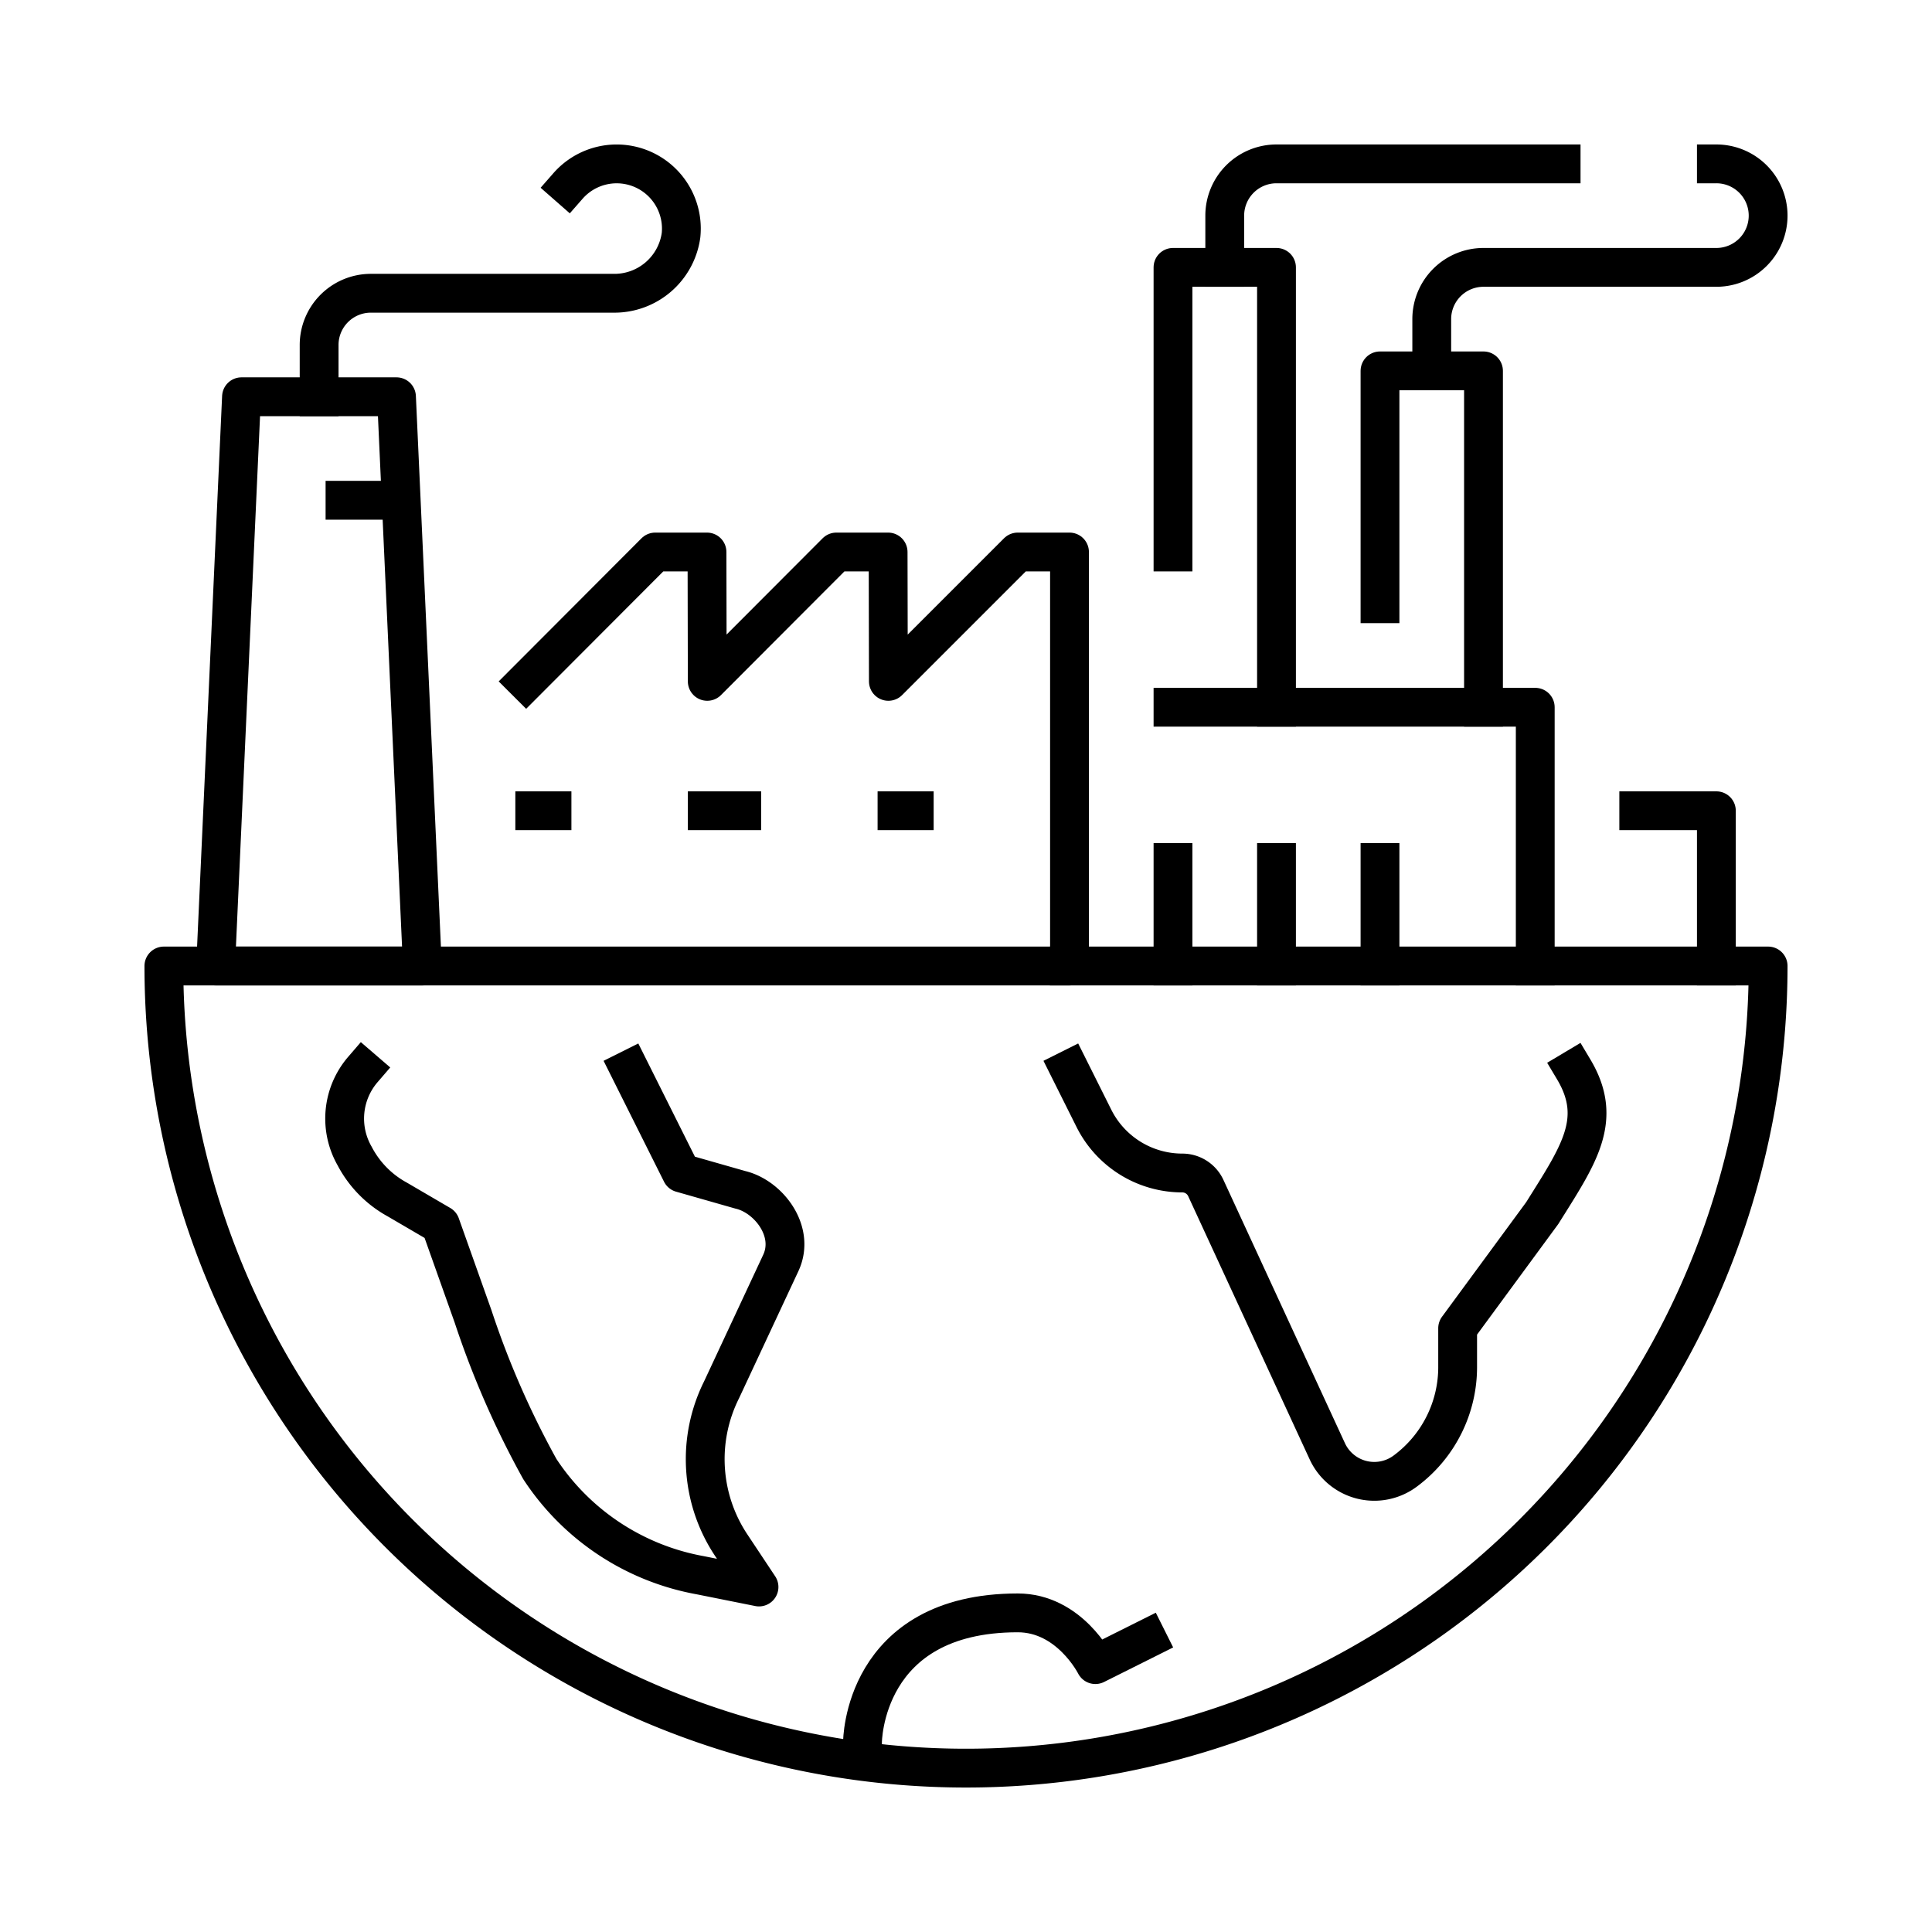
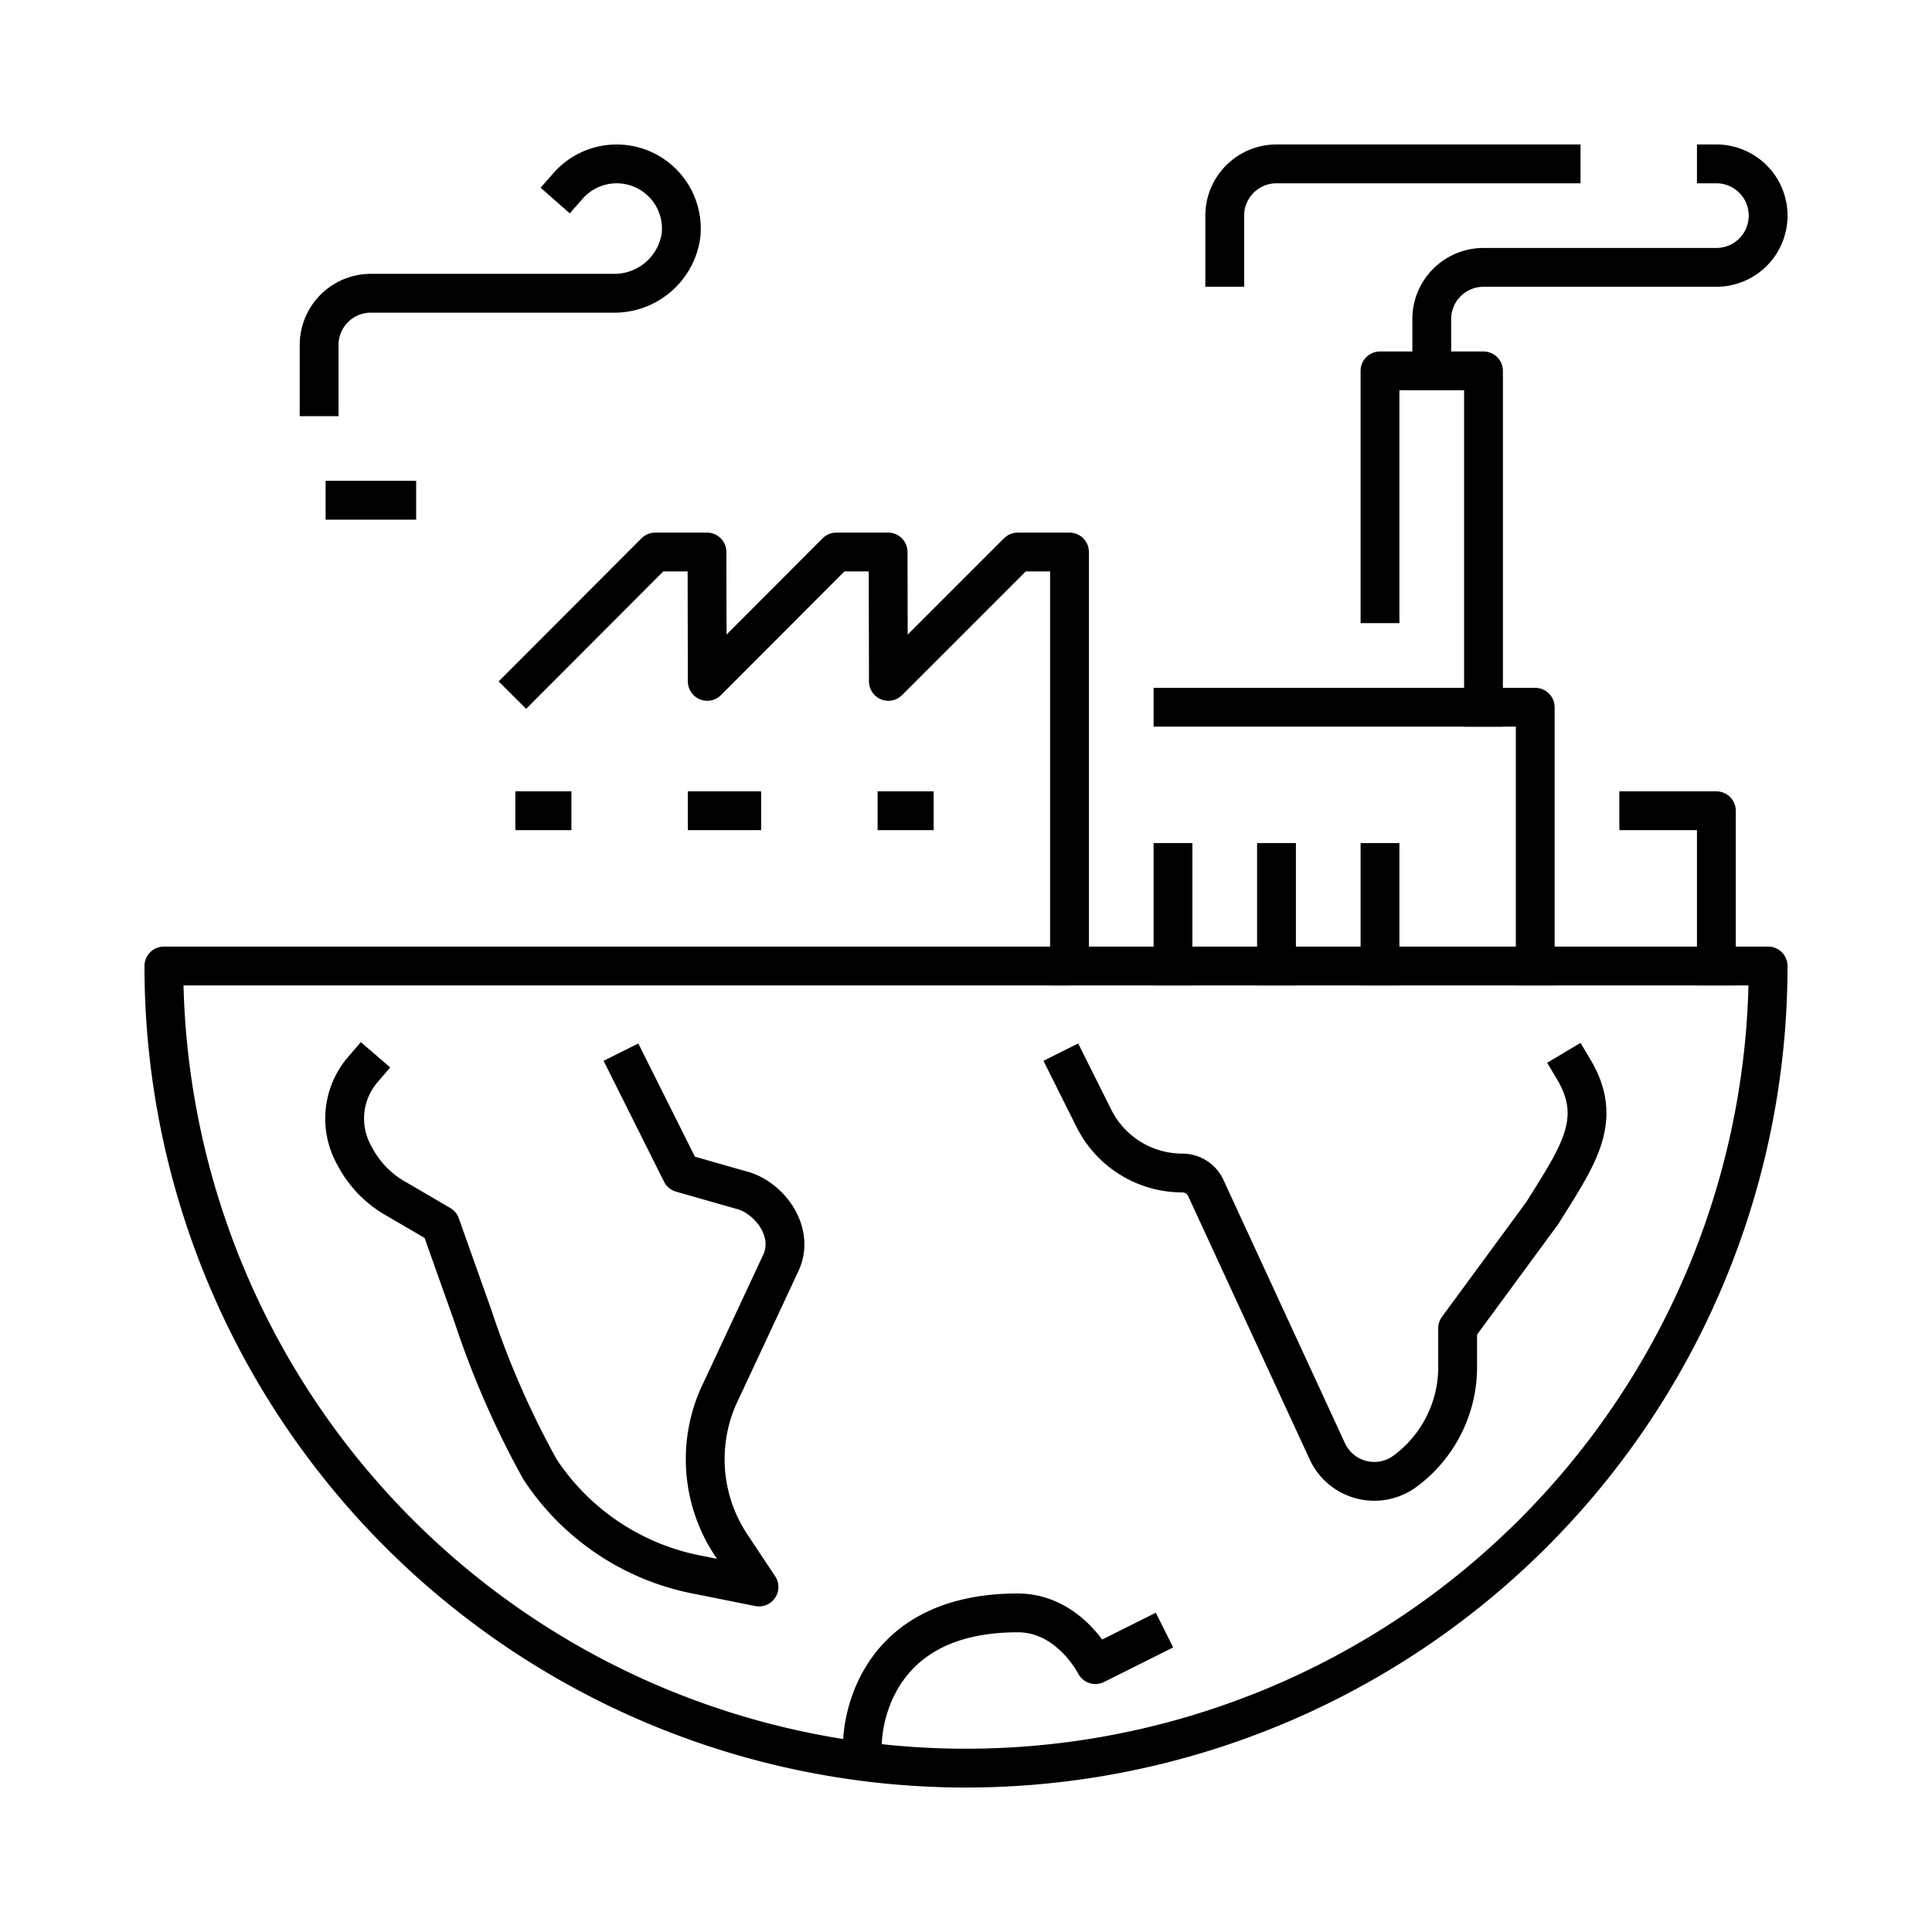
<svg xmlns="http://www.w3.org/2000/svg" width="112" height="112" viewBox="0 0 112 112">
  <defs>
    <clipPath id="clip-path">
      <rect id="Rectangle_3" data-name="Rectangle 3" width="96" height="96" fill="none" />
    </clipPath>
  </defs>
  <g id="Icons_-_Climate_risk_assessments" data-name="Icons - Climate risk assessments" transform="translate(-74 -498)">
    <rect id="Rectangle_13" data-name="Rectangle 13" width="112" height="112" transform="translate(74 498)" fill="none" />
    <g id="Group_8" data-name="Group 8" transform="translate(82 506)">
      <g id="Group_7" data-name="Group 7" clip-path="url(#clip-path)">
        <path id="Path_59" data-name="Path 59" d="M36,36l1.416,2.833A5.729,5.729,0,0,0,42.54,42a1.5,1.5,0,0,1,1.362.872l7.043,15.26a3,3,0,0,0,4.524,1.143l.032-.024a7.5,7.5,0,0,0,3-6V51l4.907-6.679c2.083-3.333,3.567-5.4,1.825-8.321" transform="translate(18 18)" fill="none" stroke="#000" stroke-linecap="square" stroke-linejoin="round" stroke-width="2.25" />
        <path id="Path_60" data-name="Path 60" d="M28,64.5S28,57,37,57c3,0,4.5,3,4.5,3l3-1.5" transform="translate(14 28.5)" fill="none" stroke="#000" stroke-linecap="square" stroke-linejoin="round" stroke-width="2.25" />
        <path id="Path_61" data-name="Path 61" d="M24.5,36l3,6,3.426.977c1.62.384,3.2,2.4,2.335,4.245l-3.429,7.342a9,9,0,0,0,.554,9.006L32,66l-3.4-.681a14.121,14.121,0,0,1-9.306-6.158,51.8,51.8,0,0,1-3.87-8.847L13.536,45l-2.511-1.467a6.075,6.075,0,0,1-2.47-2.523A4.361,4.361,0,0,1,9.036,36" transform="translate(4 18)" fill="none" stroke="#000" stroke-linecap="square" stroke-linejoin="round" stroke-width="2.25" />
        <path id="Path_62" data-name="Path 62" d="M94,32A46.5,46.5,0,0,1,1,32Z" transform="translate(0.5 16)" fill="none" stroke="#000" stroke-linecap="square" stroke-linejoin="round" stroke-width="2.25" />
-         <path id="Path_63" data-name="Path 63" d="M14.985,43l-1.5-33H4.5L3,43Z" transform="translate(1.5 5)" fill="none" stroke="#000" stroke-linecap="square" stroke-linejoin="round" stroke-width="2.25" />
        <line id="Line_1" data-name="Line 1" x2="3" transform="translate(12 21)" fill="none" stroke="#000" stroke-linecap="square" stroke-linejoin="round" stroke-width="2.25" />
        <line id="Line_2" data-name="Line 2" x2="2" transform="translate(33 39)" fill="none" stroke="#000" stroke-linecap="square" stroke-linejoin="round" stroke-width="2.25" />
        <line id="Line_3" data-name="Line 3" x2="1" transform="translate(23 39)" fill="none" stroke="#000" stroke-linecap="square" stroke-linejoin="round" stroke-width="2.25" />
        <line id="Line_4" data-name="Line 4" x2="1" transform="translate(44 39)" fill="none" stroke="#000" stroke-linecap="square" stroke-linejoin="round" stroke-width="2.25" />
        <path id="Path_64" data-name="Path 64" d="M15,23.5,22.485,16h3l.015,7.5L32.985,16h3L36,23.5,43.5,16h3V40h-.015" transform="translate(7.5 8)" fill="none" stroke="#000" stroke-linecap="square" stroke-linejoin="round" stroke-width="2.25" />
        <path id="Path_65" data-name="Path 65" d="M7,14.5v-3a3,3,0,0,1,3-3H24.035A3.9,3.9,0,0,0,27.98,5.137,3.751,3.751,0,0,0,21.428,2.28" transform="translate(3.5 0.5)" fill="none" stroke="#000" stroke-linecap="square" stroke-linejoin="round" stroke-width="2.25" />
        <path id="Path_66" data-name="Path 66" d="M40,22H61V37" transform="translate(20 11)" fill="none" stroke="#000" stroke-linecap="square" stroke-linejoin="round" stroke-width="2.25" />
-         <path id="Path_67" data-name="Path 67" d="M40,21.5V5h6V30.5" transform="translate(20 2.5)" fill="none" stroke="#000" stroke-linecap="square" stroke-linejoin="round" stroke-width="2.25" />
        <path id="Path_68" data-name="Path 68" d="M48,22.5V9h6V28.5" transform="translate(24 4.5)" fill="none" stroke="#000" stroke-linecap="square" stroke-linejoin="round" stroke-width="2.25" />
        <path id="Path_69" data-name="Path 69" d="M42,7V4a3,3,0,0,1,3-3H61.5" transform="translate(21 0.5)" fill="none" stroke="#000" stroke-linecap="square" stroke-linejoin="round" stroke-width="2.25" />
        <path id="Path_70" data-name="Path 70" d="M58,26h4.5v9" transform="translate(29 13)" fill="none" stroke="#000" stroke-linecap="square" stroke-linejoin="round" stroke-width="2.25" />
        <path id="Path_71" data-name="Path 71" d="M66.5,1a3,3,0,0,1,0,6H53a3,3,0,0,0-3,3v3" transform="translate(25 0.5)" fill="none" stroke="#000" stroke-linecap="square" stroke-linejoin="round" stroke-width="2.25" />
        <line id="Line_5" data-name="Line 5" y2="6" transform="translate(60 42)" fill="none" stroke="#000" stroke-linecap="square" stroke-linejoin="round" stroke-width="2.25" />
        <line id="Line_6" data-name="Line 6" y2="6" transform="translate(66 42)" fill="none" stroke="#000" stroke-linecap="square" stroke-linejoin="round" stroke-width="2.25" />
        <line id="Line_7" data-name="Line 7" y2="6" transform="translate(72 42)" fill="none" stroke="#000" stroke-linecap="square" stroke-linejoin="round" stroke-width="2.25" />
      </g>
    </g>
  </g>
</svg>